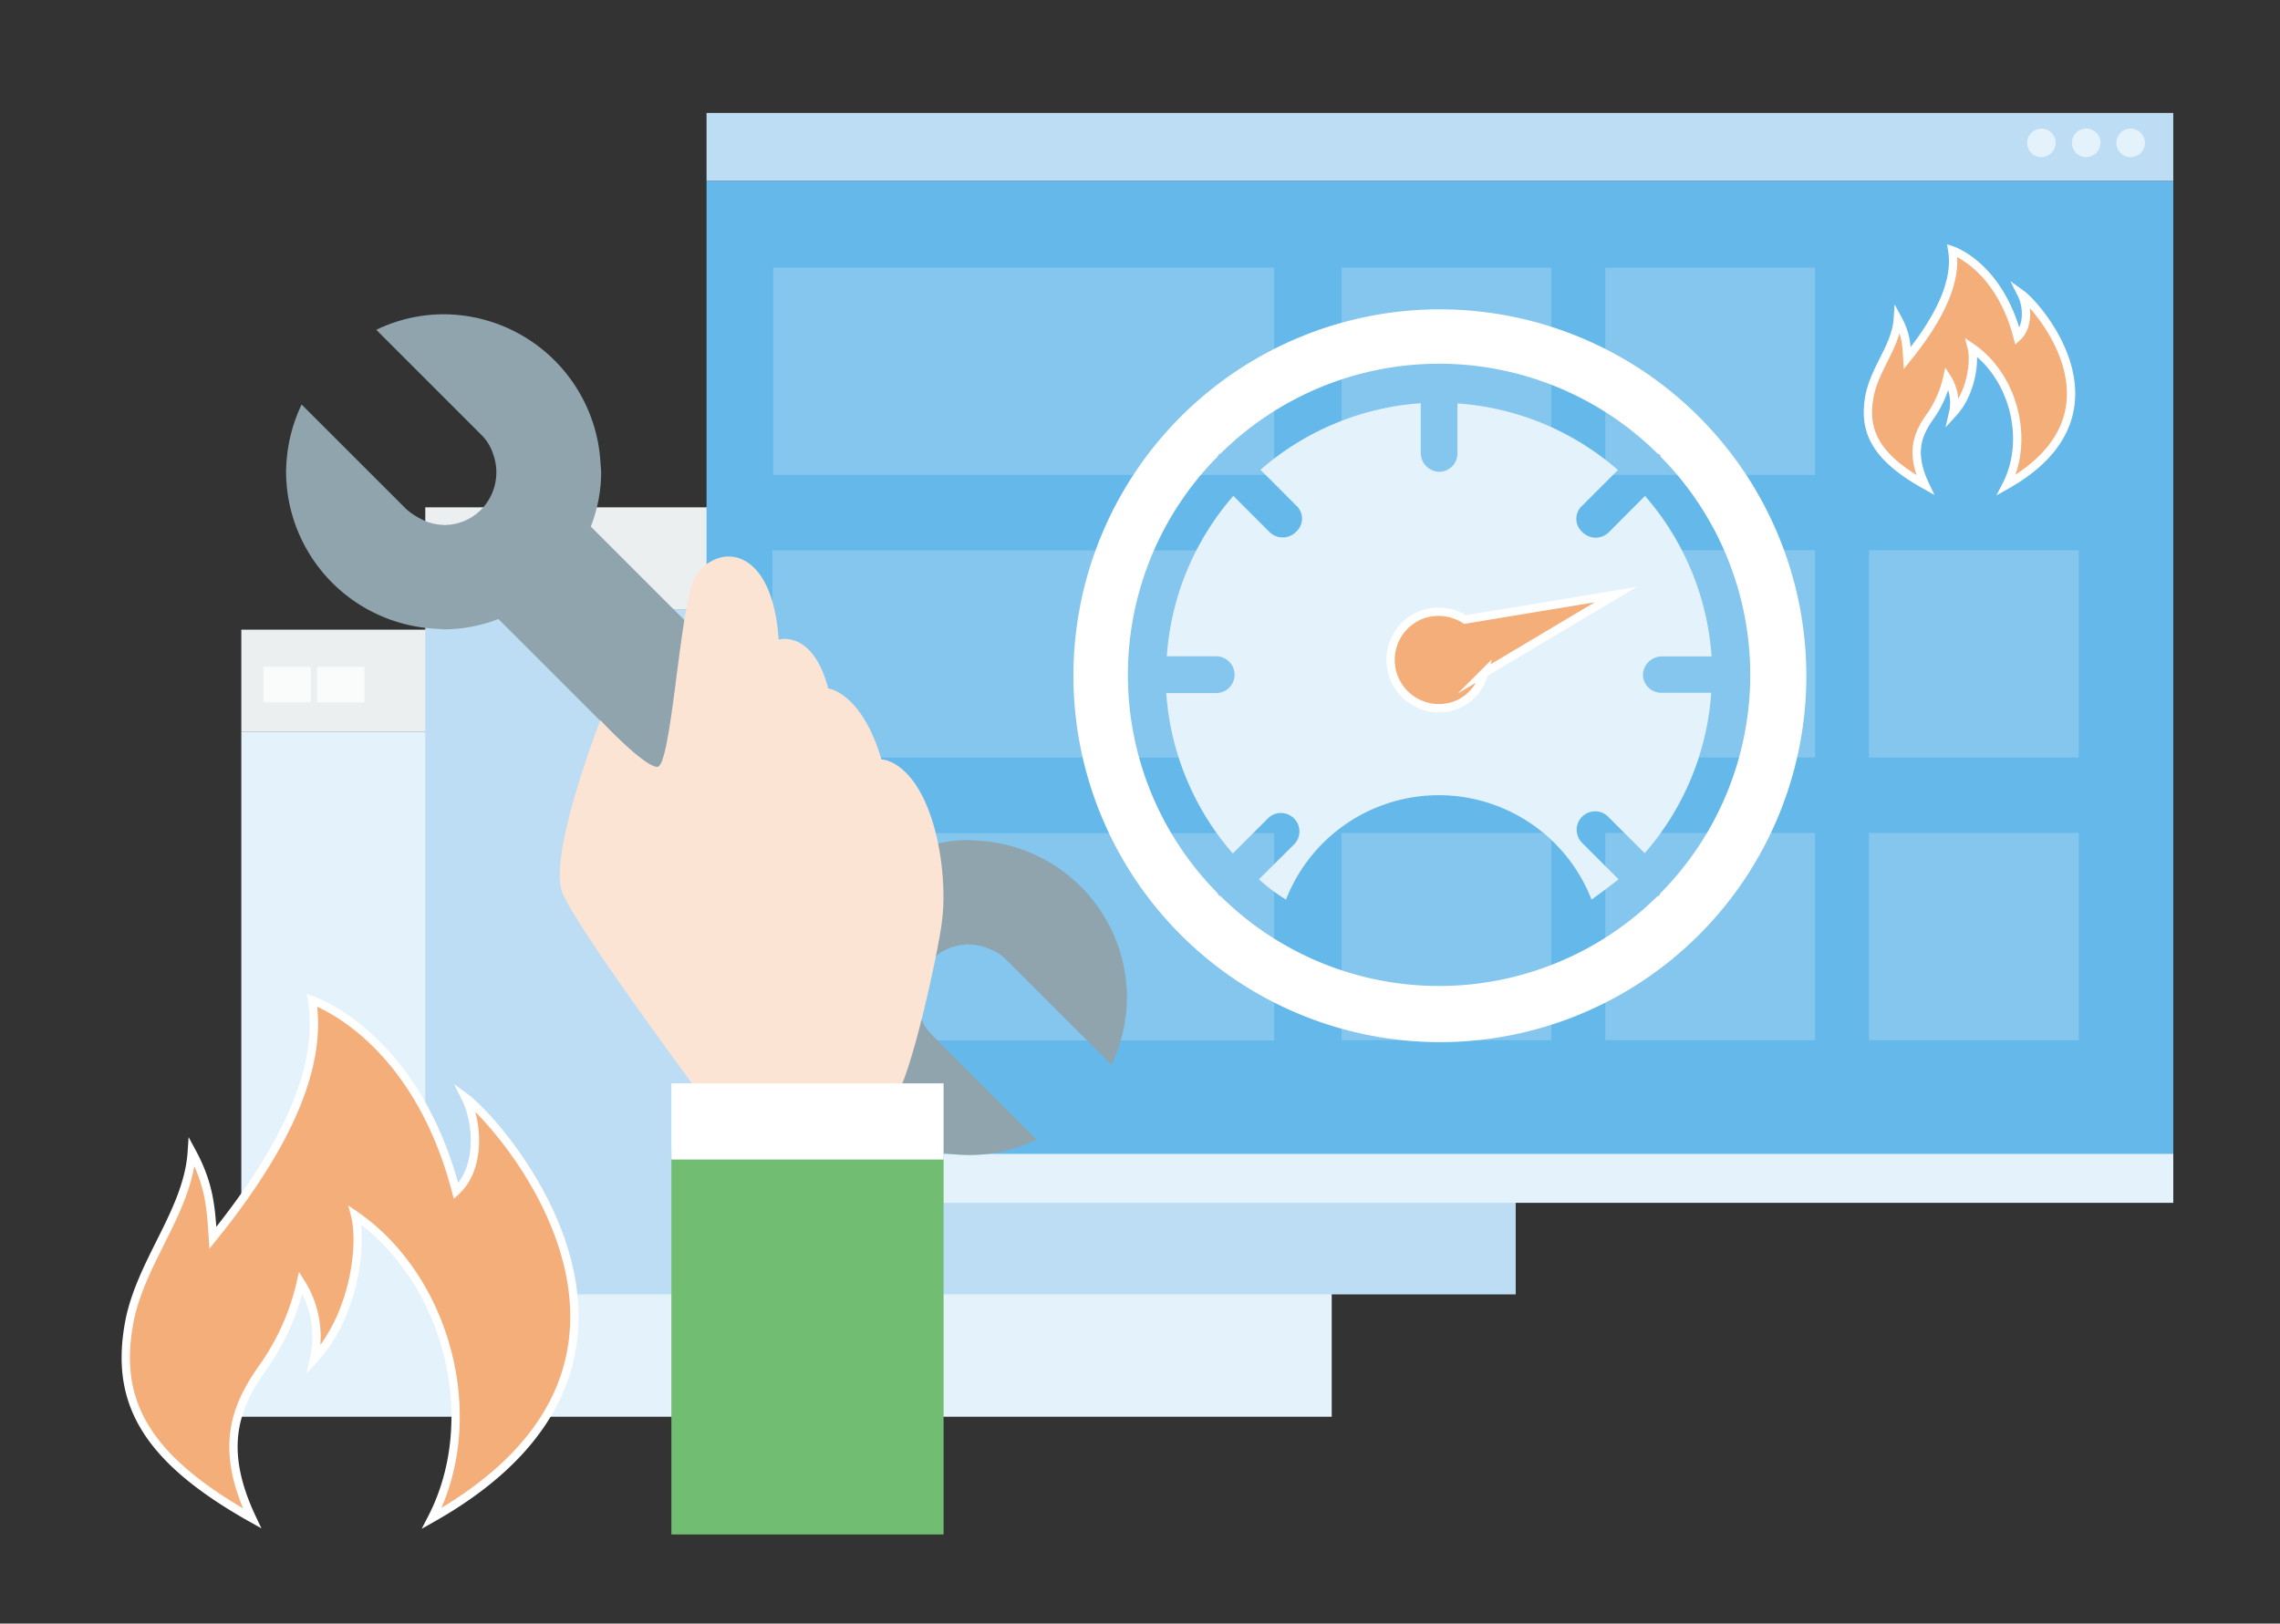
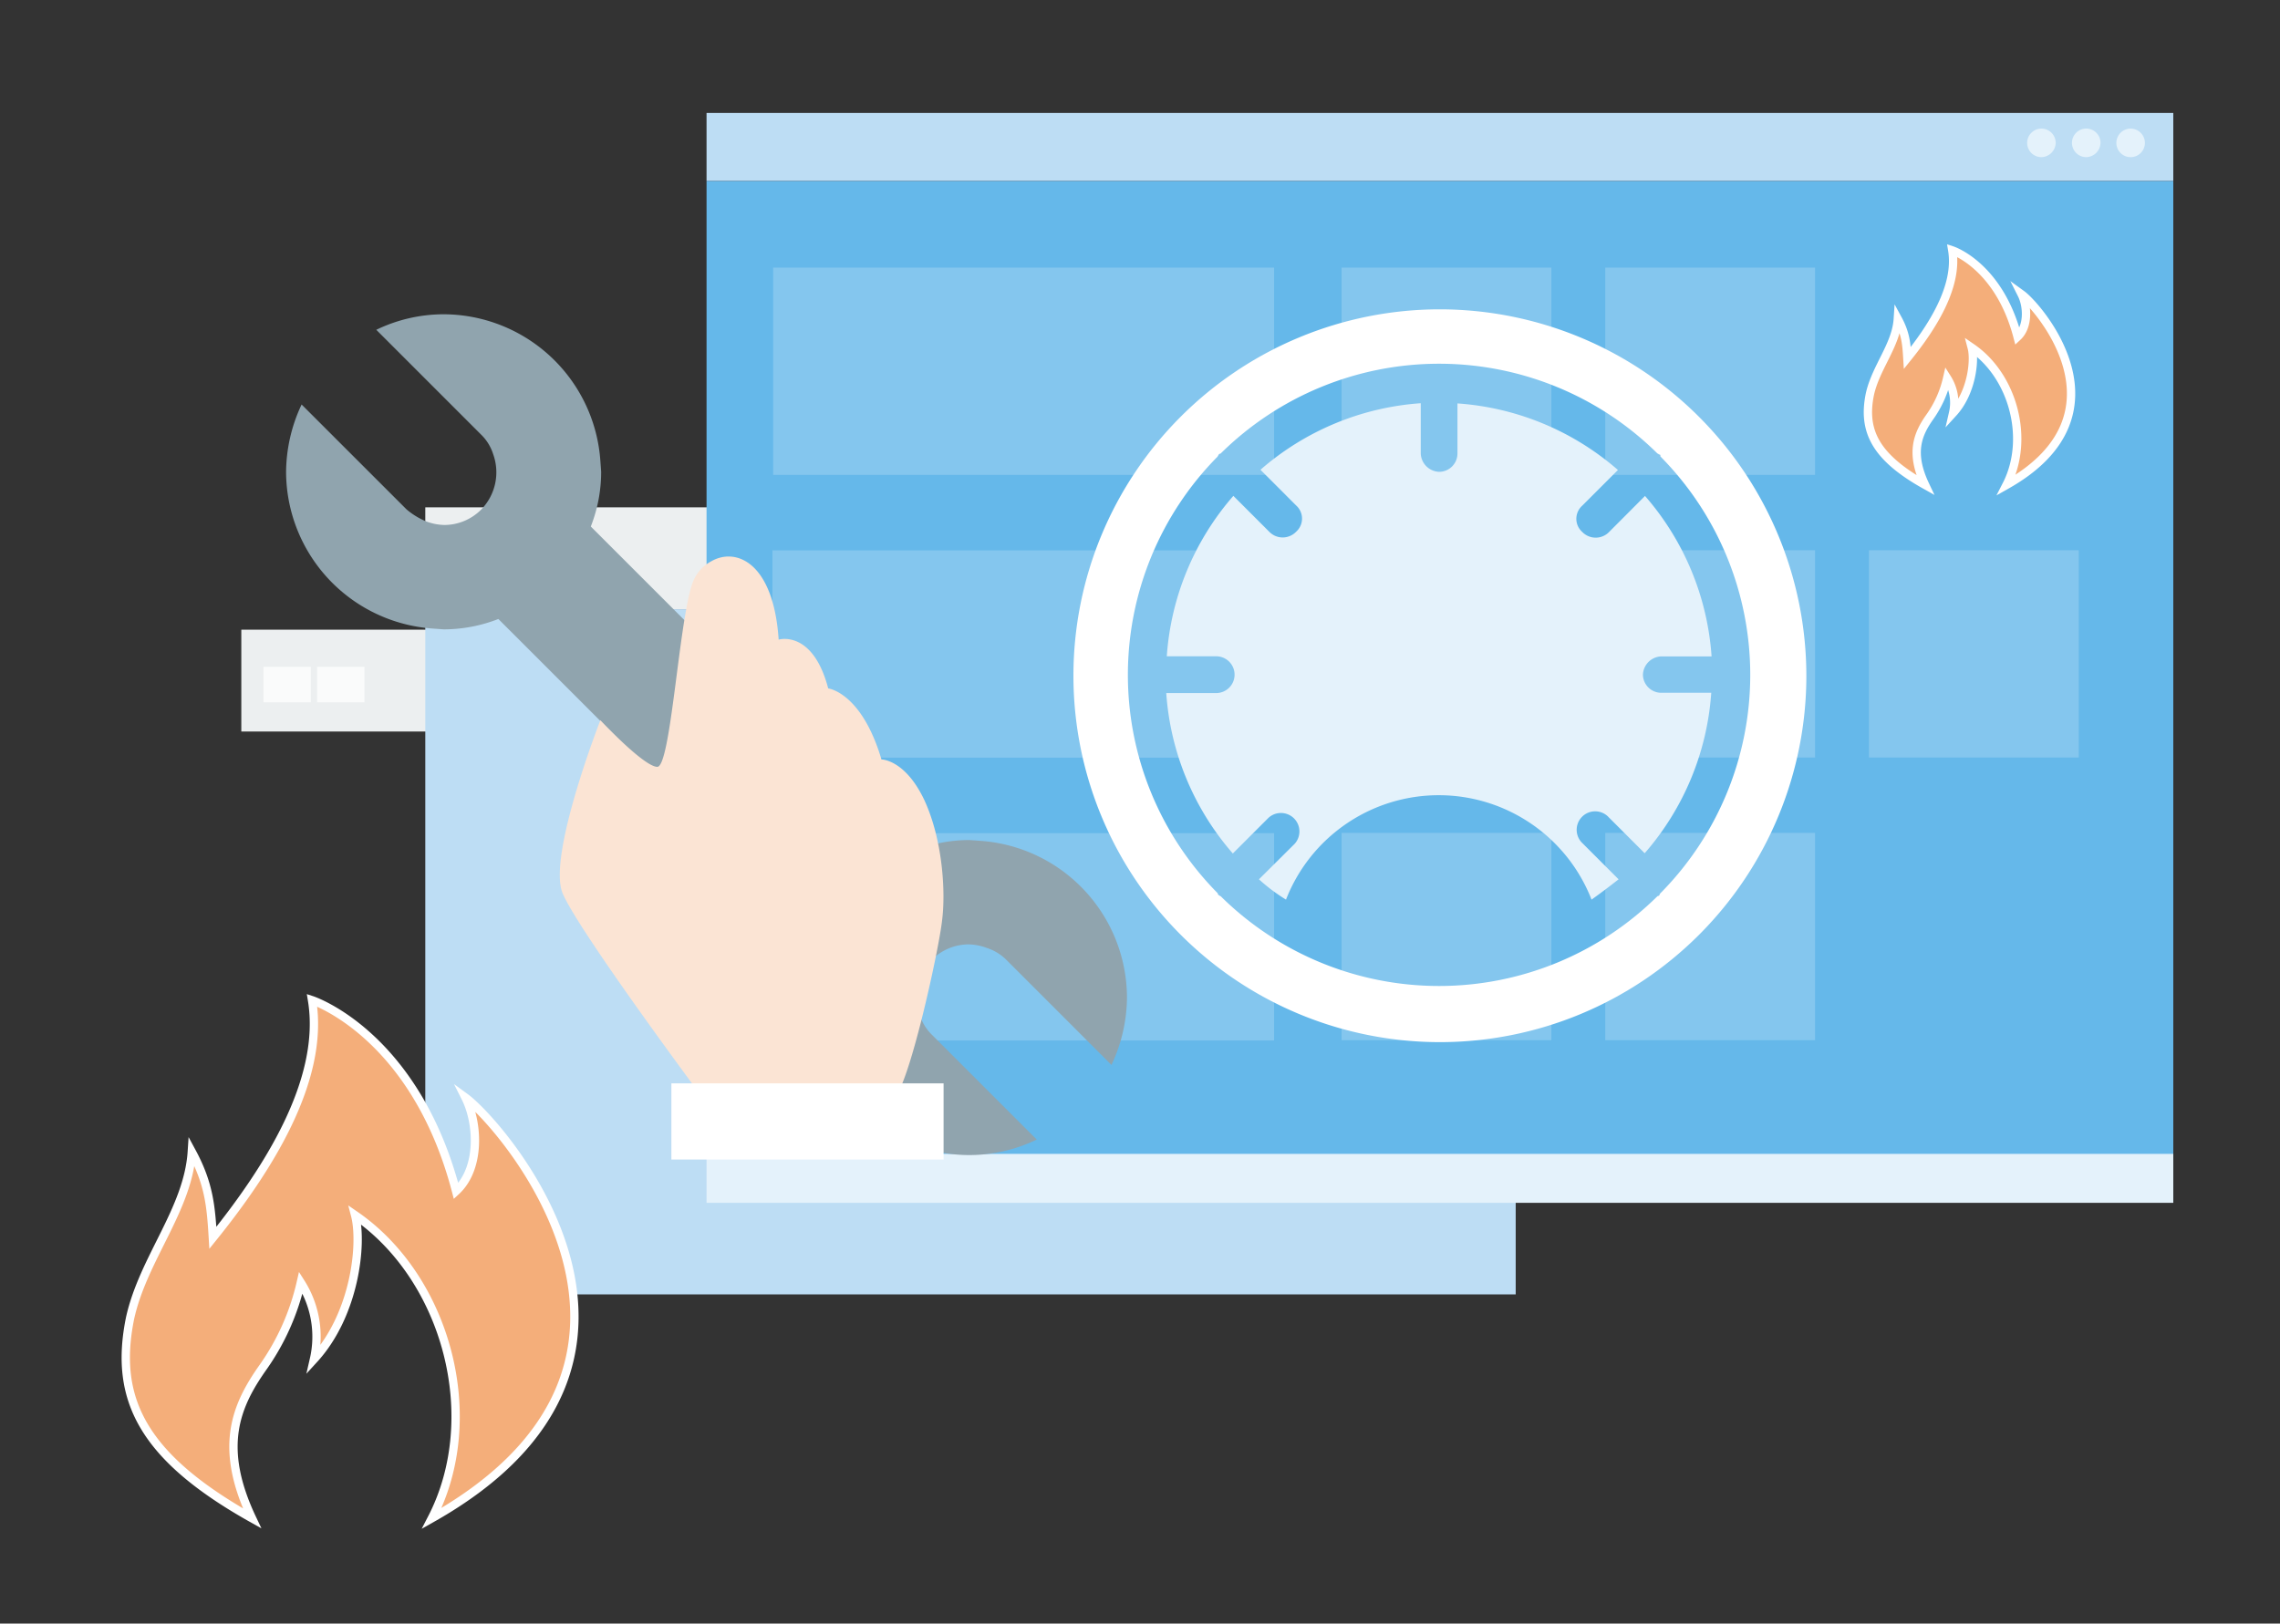
<svg xmlns="http://www.w3.org/2000/svg" viewBox="0 0 548 390.3">
  <rect x="0" y="0" width="548" height="390.3" fill="#333333" stroke="none" />
  <defs>
    <style>.cls-1{fill:#e4f2fb;}.cls-2{fill:#eceff0;}.cls-3{fill:#fafbfb;}.cls-4{fill:#b0bec5;}.cls-5{fill:#bdddf4;}.cls-6{fill:#f4ae7a;stroke:#fff;stroke-miterlimit:10;stroke-width:2px;}.cls-7{fill:#65b8ea;}.cls-8{fill:#84c6ee;}.cls-9{fill:#fff;}.cls-10{fill:#90a4ae;}.cls-11{fill:#fbe4d4;}.cls-12{fill:#71be72;}</style>
  </defs>
  <title>Troubleshooting</title>
  <g id="Layer_5" data-name="Layer 5">
    <g id="_Group_" data-name=" Group ">
-       <rect id="_Path_" data-name=" Path " class="cls-1" x="58" y="175.85" width="262.08" height="164.72" />
      <rect id="_Path_2" data-name=" Path 2" class="cls-2" x="58" y="151.37" width="262.08" height="24.48" />
-       <rect id="_Path_3" data-name=" Path 3" class="cls-2" x="112.65" y="160.29" width="156.95" height="8.54" />
      <rect id="_Path_4" data-name=" Path 4" class="cls-3" x="76.22" y="160.29" width="11.38" height="8.54" />
      <rect id="_Path_5" data-name=" Path 5" class="cls-3" x="63.32" y="160.29" width="11.38" height="8.54" />
      <path id="_Path_6" data-name=" Path 6" class="cls-4" d="M296.75,159.34h-1a2.11,2.11,0,0,1-2.08-2.08v-1a2.11,2.11,0,0,1,2.08-2.08h1a2.11,2.11,0,0,1,2.08,2.08v1A2.11,2.11,0,0,1,296.75,159.34Z" />
      <path id="_Path_7" data-name=" Path 7" class="cls-4" d="M304.9,159.34h-1a2.11,2.11,0,0,1-2.11-2.08v-1a2.11,2.11,0,0,1,2.08-2.08h1a2.11,2.11,0,0,1,2.08,2.08v1A2.11,2.11,0,0,1,304.9,159.34Z" />
      <path id="_Path_8" data-name=" Path 8" class="cls-4" d="M313.06,159.34h-.92a2.11,2.11,0,0,1-2.08-2.08v-1a2.11,2.11,0,0,1,2.08-2.08h1a2.11,2.11,0,0,1,2.08,2.08v1A2.11,2.11,0,0,1,313.06,159.34Z" />
    </g>
    <g id="_Group_2" data-name=" Group 2">
      <rect id="_Path_9" data-name=" Path 9" class="cls-5" x="102.22" y="146.44" width="262.08" height="164.72" />
      <rect id="_Path_10" data-name=" Path 10" class="cls-2" x="102.22" y="121.96" width="262.08" height="24.48" />
      <rect id="_Path_11" data-name=" Path 11" class="cls-2" x="156.87" y="130.88" width="156.95" height="8.54" />
      <rect id="_Path_12" data-name=" Path 12" class="cls-3" x="120.44" y="130.88" width="11.38" height="8.54" />
      <rect id="_Path_13" data-name=" Path 13" class="cls-3" x="107.53" y="130.88" width="11.38" height="8.54" />
      <path id="_Path_14" data-name=" Path 14" class="cls-4" d="M341,129.93h-1a2.11,2.11,0,0,1-2.08-2.08v-1a2.11,2.11,0,0,1,2.08-2.08h1a2.11,2.11,0,0,1,2.08,2.08v1A2.11,2.11,0,0,1,341,129.93Z" />
      <path id="_Path_15" data-name=" Path 15" class="cls-4" d="M349.12,129.93h-1a2.11,2.11,0,0,1-2.08-2.08v-1a2.11,2.11,0,0,1,2.08-2.08h1a2.11,2.11,0,0,1,2.08,2.08v1A2.11,2.11,0,0,1,349.12,129.93Z" />
      <path id="_Path_16" data-name=" Path 16" class="cls-4" d="M357.09,129.93h-1a2.11,2.11,0,0,1-2.08-2.08v-1a2.11,2.11,0,0,1,2.08-2.08h1a2.11,2.11,0,0,1,2.08,2.08v1a1.89,1.89,0,0,1-2.08,2.08Z" />
    </g>
    <path class="cls-6" d="M60.59,365c-8.09-17.09-4-27,2.71-36.44a57.4,57.4,0,0,0,9-20.23,24.27,24.27,0,0,1,3.16,18.43c9.89-10.8,11.68-27.81,9.89-34.64,22,15.17,31,48.57,18.43,72.87,67-37.78,16.64-94.89,8.09-101.14,3.16,6.3,3.59,17.09-2.25,22.48C99.73,248.54,75,240.44,75,240.44c3.16,19.34-10.8,40.94-23.84,57.12-.46-7.59-.91-13-5.06-20.68-.91,13.93-11.68,25.64-14.84,40C27.34,336.17,34.09,350.13,60.59,365Z" />
    <g id="_Group_3" data-name=" Group 3">
      <rect id="_Path_17" data-name=" Path 17" class="cls-7" x="169.82" y="43.48" width="352.53" height="235.13" />
      <rect id="_Path_18" data-name=" Path 18" class="cls-5" x="169.82" y="27.15" width="352.53" height="16.32" />
      <g id="_Group_4" data-name=" Group 4">
        <path id="_Path_19" data-name=" Path 19" class="cls-1" d="M490.66,37.78h0a3.43,3.43,0,0,1-3.43-3.43h0a3.43,3.43,0,0,1,3.43-3.43h0a3.43,3.43,0,0,1,3.43,3.43h0A3.53,3.53,0,0,1,490.66,37.78Z" />
        <path id="_Path_20" data-name=" Path 20" class="cls-1" d="M501.46,37.78h0A3.43,3.43,0,0,1,498,34.34h0a3.43,3.43,0,0,1,3.43-3.43h0a3.43,3.43,0,0,1,3.43,3.43h0A3.53,3.53,0,0,1,501.46,37.78Z" />
        <path id="_Path_21" data-name=" Path 21" class="cls-1" d="M512.1,37.78h0a3.43,3.43,0,0,1-3.43-3.43h0a3.43,3.43,0,0,1,3.43-3.43h0a3.43,3.43,0,0,1,3.43,3.43h0A3.43,3.43,0,0,1,512.1,37.78Z" />
      </g>
    </g>
    <rect id="_Path_22" data-name=" Path 22" class="cls-1" x="169.82" y="277.38" width="352.53" height="11.77" />
    <rect id="_Path_23" data-name=" Path 23" class="cls-8" x="322.45" y="64.33" width="50.42" height="49.83" />
    <rect id="_Path_24" data-name=" Path 24" class="cls-8" x="185.83" y="64.33" width="120.4" height="49.83" />
    <rect id="_Path_25" data-name=" Path 25" class="cls-8" x="185.65" y="132.3" width="120.58" height="49.83" />
    <rect id="_Path_26" data-name=" Path 26" class="cls-8" x="185.65" y="200.29" width="120.58" height="49.83" />
    <rect id="_Path_27" data-name=" Path 27" class="cls-8" x="385.83" y="64.33" width="50.42" height="49.83" />
    <rect id="_Path_28" data-name=" Path 28" class="cls-8" x="322.45" y="132.27" width="50.42" height="49.83" />
    <rect id="_Path_29" data-name=" Path 29" class="cls-8" x="385.83" y="132.27" width="50.42" height="49.83" />
    <rect id="_Path_30" data-name=" Path 30" class="cls-8" x="449.21" y="132.27" width="50.42" height="49.83" />
    <rect id="_Path_31" data-name=" Path 31" class="cls-8" x="322.45" y="200.22" width="50.42" height="49.83" />
    <rect id="_Path_32" data-name=" Path 32" class="cls-8" x="385.83" y="200.22" width="50.42" height="49.83" />
-     <rect id="_Path_33" data-name=" Path 33" class="cls-8" x="449.21" y="200.22" width="50.42" height="49.83" />
    <path class="cls-6" d="M462.71,116.58c-3.66-7.74-1.83-12.22,1.23-16.5A26,26,0,0,0,468,90.92a11,11,0,0,1,1.43,8.35c4.48-4.89,5.29-12.59,4.48-15.69,10,6.87,14,22,8.35,33,30.34-17.11,7.53-43,3.66-45.8,1.43,2.85,1.63,7.74-1,10.18-4.48-17.11-15.69-20.77-15.69-20.77,1.43,8.76-4.89,18.54-10.8,25.86-.21-3.43-.41-5.91-2.29-9.37-.41,6.31-5.29,11.61-6.72,18.12C447.65,103.54,450.71,109.86,462.71,116.58Z" />
    <path class="cls-9" d="M346.08,74.36a88.08,88.08,0,1,0,88.08,88.08h0A88.16,88.16,0,0,0,346.08,74.36Zm53,140.37a.81.81,0,0,0-.23.47.81.81,0,0,1-.47.23,74.62,74.62,0,0,1-105,0c-.23,0-.23-.23-.47-.23a.81.81,0,0,1-.23-.47,74.62,74.62,0,0,1,0-105c0-.23.23-.23.23-.47a.81.81,0,0,1,.47-.23,74.62,74.62,0,0,1,105,0c.23,0,.23.23.47.23s.23.23.23.47A74.62,74.62,0,0,1,399.08,214.73Z" />
    <path class="cls-1" d="M399.3,157.79h12.08a65.51,65.51,0,0,0-16-38.57l-8.6,8.63a4.49,4.49,0,0,1-6.35.16l-.16-.16a4.22,4.22,0,0,1,0-6.27l8.6-8.6a65.51,65.51,0,0,0-38.57-16V109a4.41,4.41,0,0,1-4.4,4.42h0a4.58,4.58,0,0,1-4.42-4.42V96.93a65.51,65.51,0,0,0-38.53,16l8.6,8.6a4.22,4.22,0,0,1,0,6.27,4.49,4.49,0,0,1-6.35.16l-.16-.16-8.6-8.6a65.51,65.51,0,0,0-16,38.57h12.08a4.42,4.42,0,0,1,0,8.83H280.31a65.51,65.51,0,0,0,16,38.57l8.6-8.6a4.44,4.44,0,0,1,6.27,6.27l-8.59,8.54a43.22,43.22,0,0,0,6.5,4.88,39.41,39.41,0,0,1,73.44,0c2.29-1.63,4.42-3.25,6.5-4.88l-8.6-8.6a4.44,4.44,0,1,1,6.27-6.27l8.6,8.6a65.51,65.51,0,0,0,16-38.57H399.3a4.41,4.41,0,0,1-4.42-4.4s0,0,0,0A4.58,4.58,0,0,1,399.3,157.79Z" />
-     <path class="cls-6" d="M349.56,169.64a11.62,11.62,0,0,1-7.9-21.85h0a11.76,11.76,0,0,1,10.45,1.14l36.25-6-31.65,18.85A11.19,11.19,0,0,1,349.56,169.64Z" />
    <g id="_Group_2-2" data-name="&lt;Group&gt;">
      <g id="_Group_3-2" data-name="&lt;Group&gt;">
        <path id="_Path_2-2" data-name="&lt;Path&gt;" class="cls-10" d="M235.5,202.12l-2.49-.18a36.06,36.06,0,0,0-13.15,2.49L142,126.57a36.06,36.06,0,0,0,2.49-13.15l-.18-2.49a37.88,37.88,0,0,0-37.69-35.38,37.32,37.32,0,0,0-16.18,3.73l25.24,25.24a11.26,11.26,0,0,1,2.84,4.62,12.83,12.83,0,0,1-2.84,13.33,12.53,12.53,0,0,1-8.89,3.73,13.19,13.19,0,0,1-4.44-.89,18,18,0,0,1-4.62-2.84L72.49,97.24a38.55,38.55,0,0,0-3.73,16.18,37.88,37.88,0,0,0,35.38,37.69l2.49.18a36.06,36.06,0,0,0,13.15-2.49l77.86,77.86a40.2,40.2,0,0,0-2.49,13.15l.18,2.49A37.76,37.76,0,0,0,233,277.67a37.32,37.32,0,0,0,16.18-3.73l-25.24-25.24a11.26,11.26,0,0,1-2.84-4.62,12.83,12.83,0,0,1,2.84-13.33,12.53,12.53,0,0,1,8.89-3.73,13.19,13.19,0,0,1,4.44.89,11.69,11.69,0,0,1,4.62,2.84L267.14,256a38.55,38.55,0,0,0,3.73-16.18A37.88,37.88,0,0,0,235.5,202.12Z" />
        <g id="_Group_4-2" data-name="&lt;Group&gt;">
          <g id="_Group_5" data-name="&lt;Group&gt;">
            <g id="_Group_6" data-name="&lt;Group&gt;">
              <path id="_Path_3-2" data-name="&lt;Path&gt;" class="cls-11" d="M222.17,192.34c-4.62-9.78-10.31-9.78-10.31-9.78-4.8-16.18-12.8-17.07-12.8-17.07-3.73-14.22-11.91-11.73-11.91-11.73-1.24-18.67-10.31-22.22-16.18-18.84a9.58,9.58,0,0,0-4.62,5.51c-3.2,9.42-5.16,43.91-8.36,43.91s-13.69-11.2-13.69-11.2-12.8,32.71-9.07,41.6,32.53,47.64,32.53,47.64a25,25,0,0,0,3.2.18c10,.89,40.53,3.2,43.55,1.78,3.73-1.78,11.2-36.26,11.91-43C227.32,214.56,226.61,201.94,222.17,192.34Z" />
              <g id="_Group_7" data-name="&lt;Group&gt;">
-                 <polygon id="_Path_4-2" data-name="&lt;Path&gt;" class="cls-12" points="176.13 276.6 161.37 276.6 161.37 368.87 176.13 368.87 226.79 368.87 226.79 276.6 176.13 276.6" />
                <polygon id="_Path_5-2" data-name="&lt;Path&gt;" class="cls-9" points="176.13 260.43 161.37 260.43 161.37 278.74 176.13 278.74 226.79 278.74 226.79 260.43 176.13 260.43" />
              </g>
            </g>
          </g>
        </g>
      </g>
    </g>
  </g>
</svg>